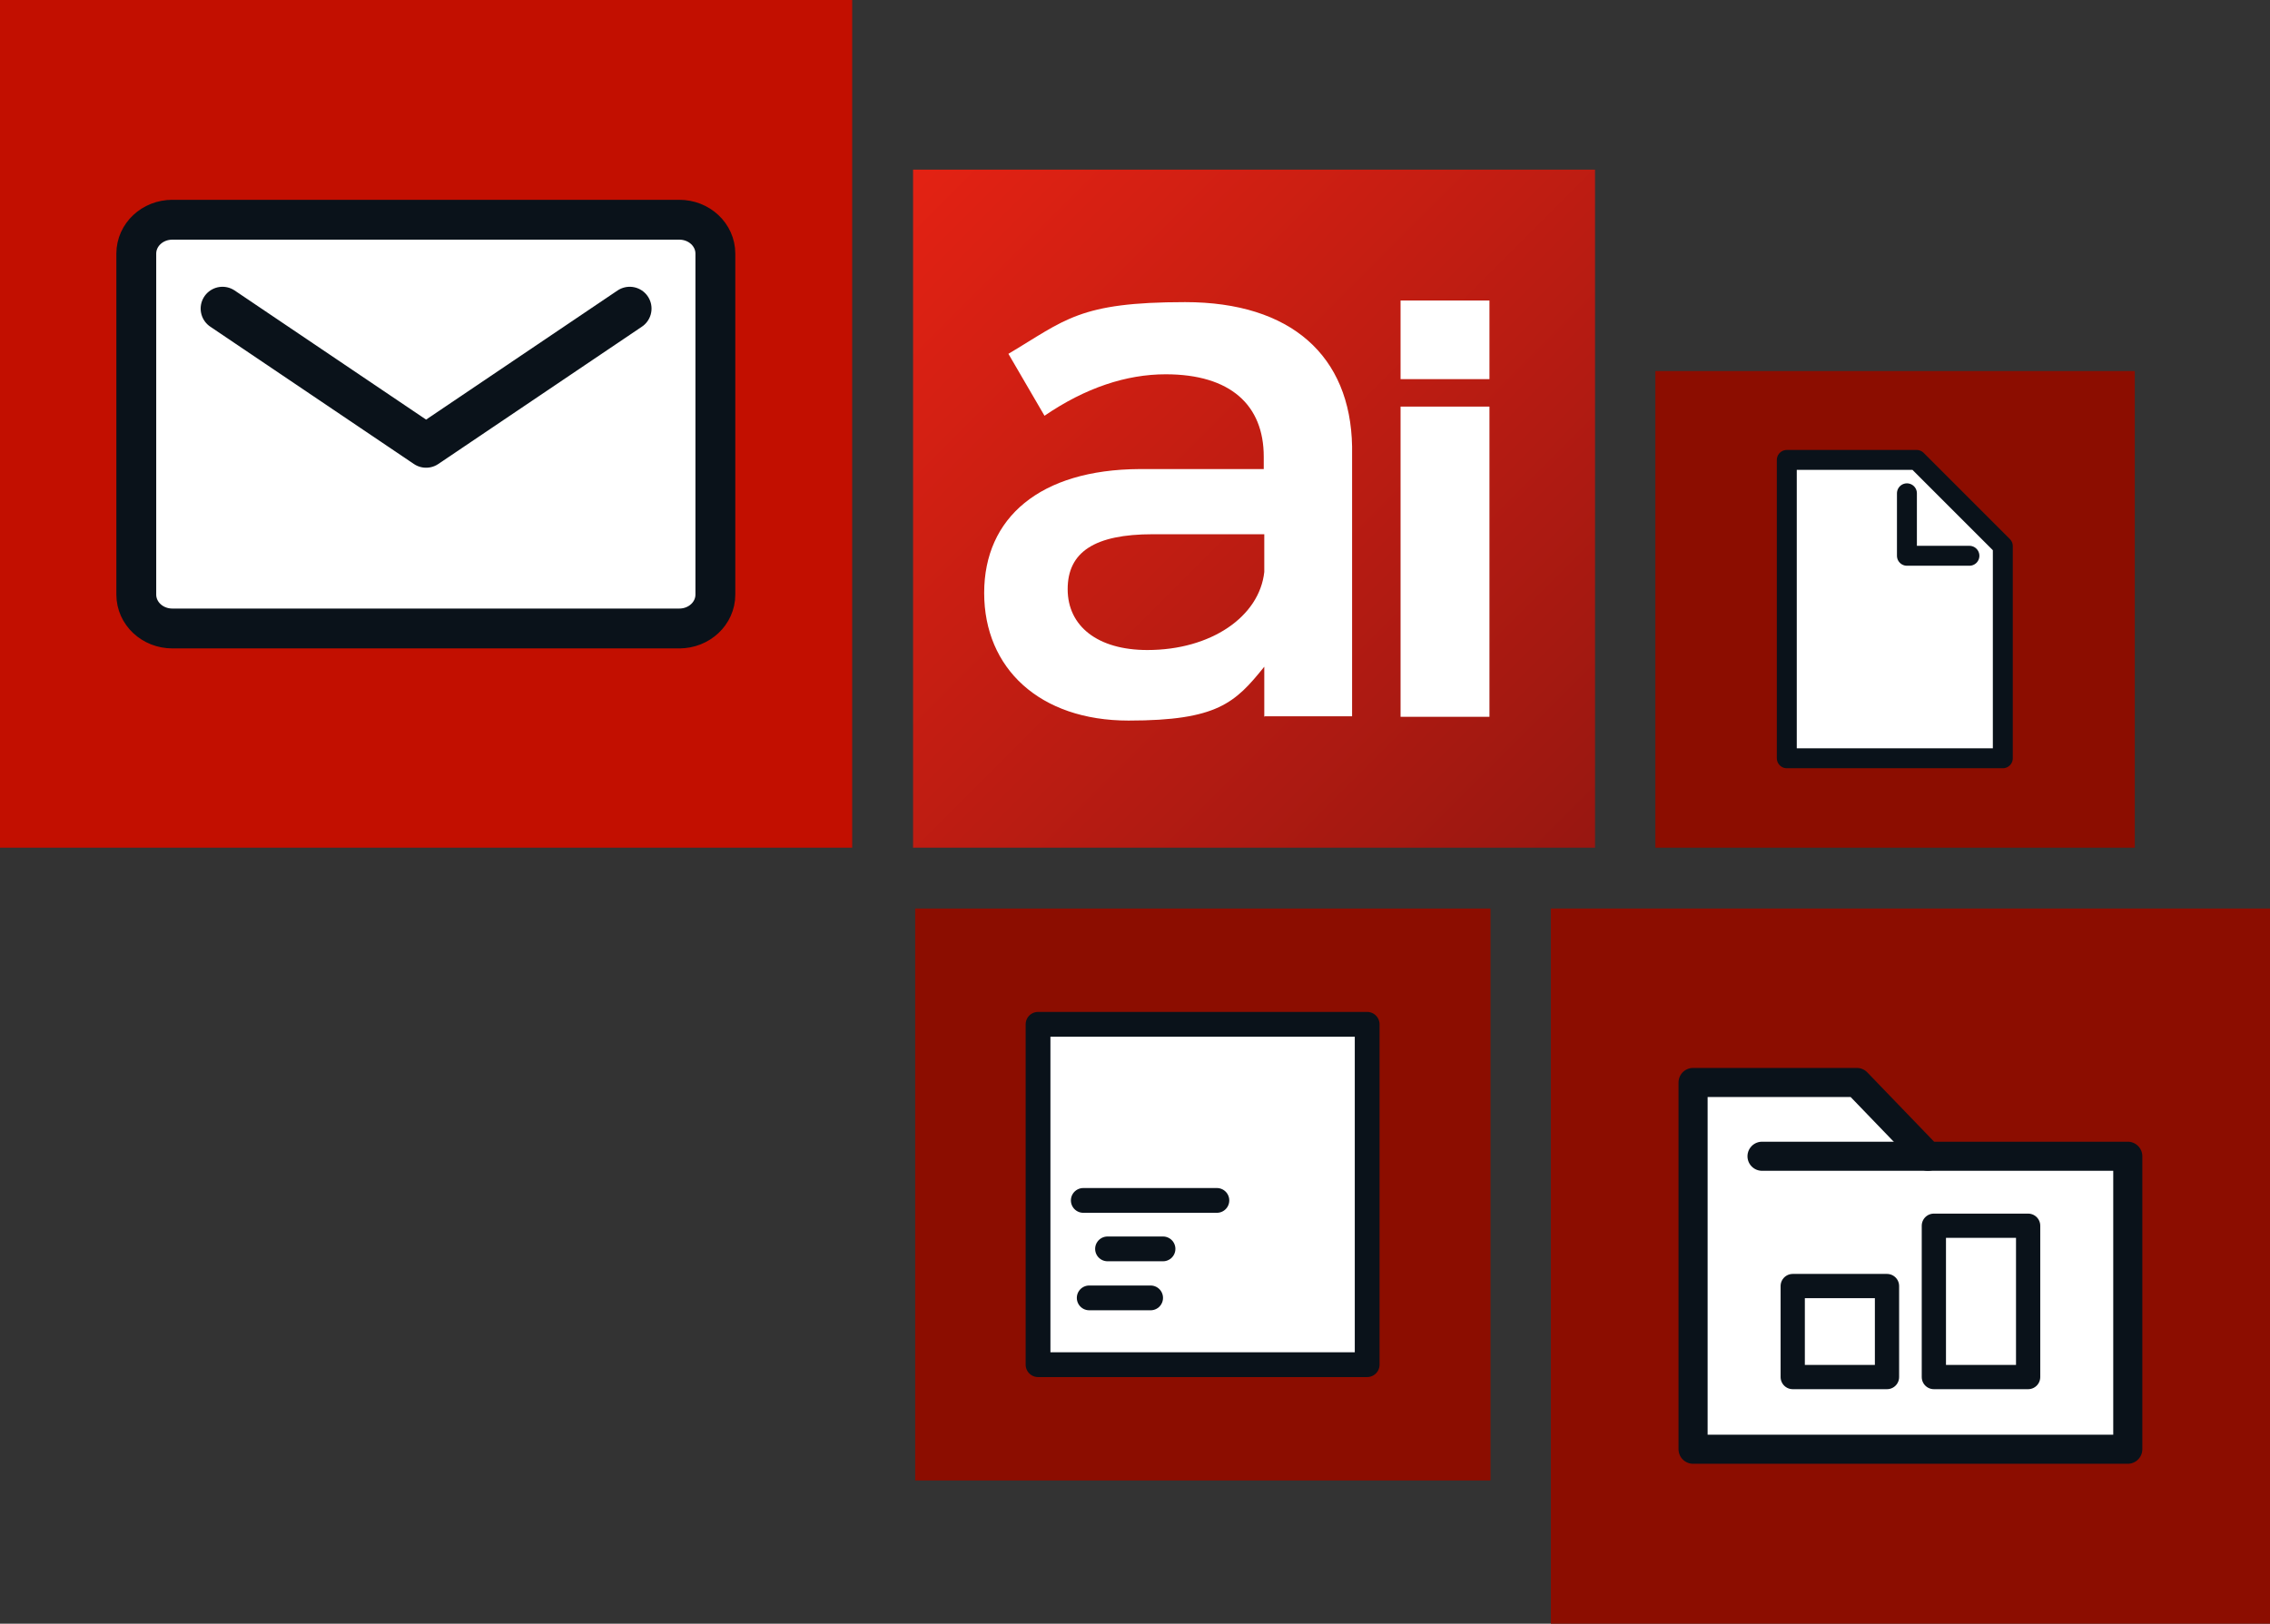
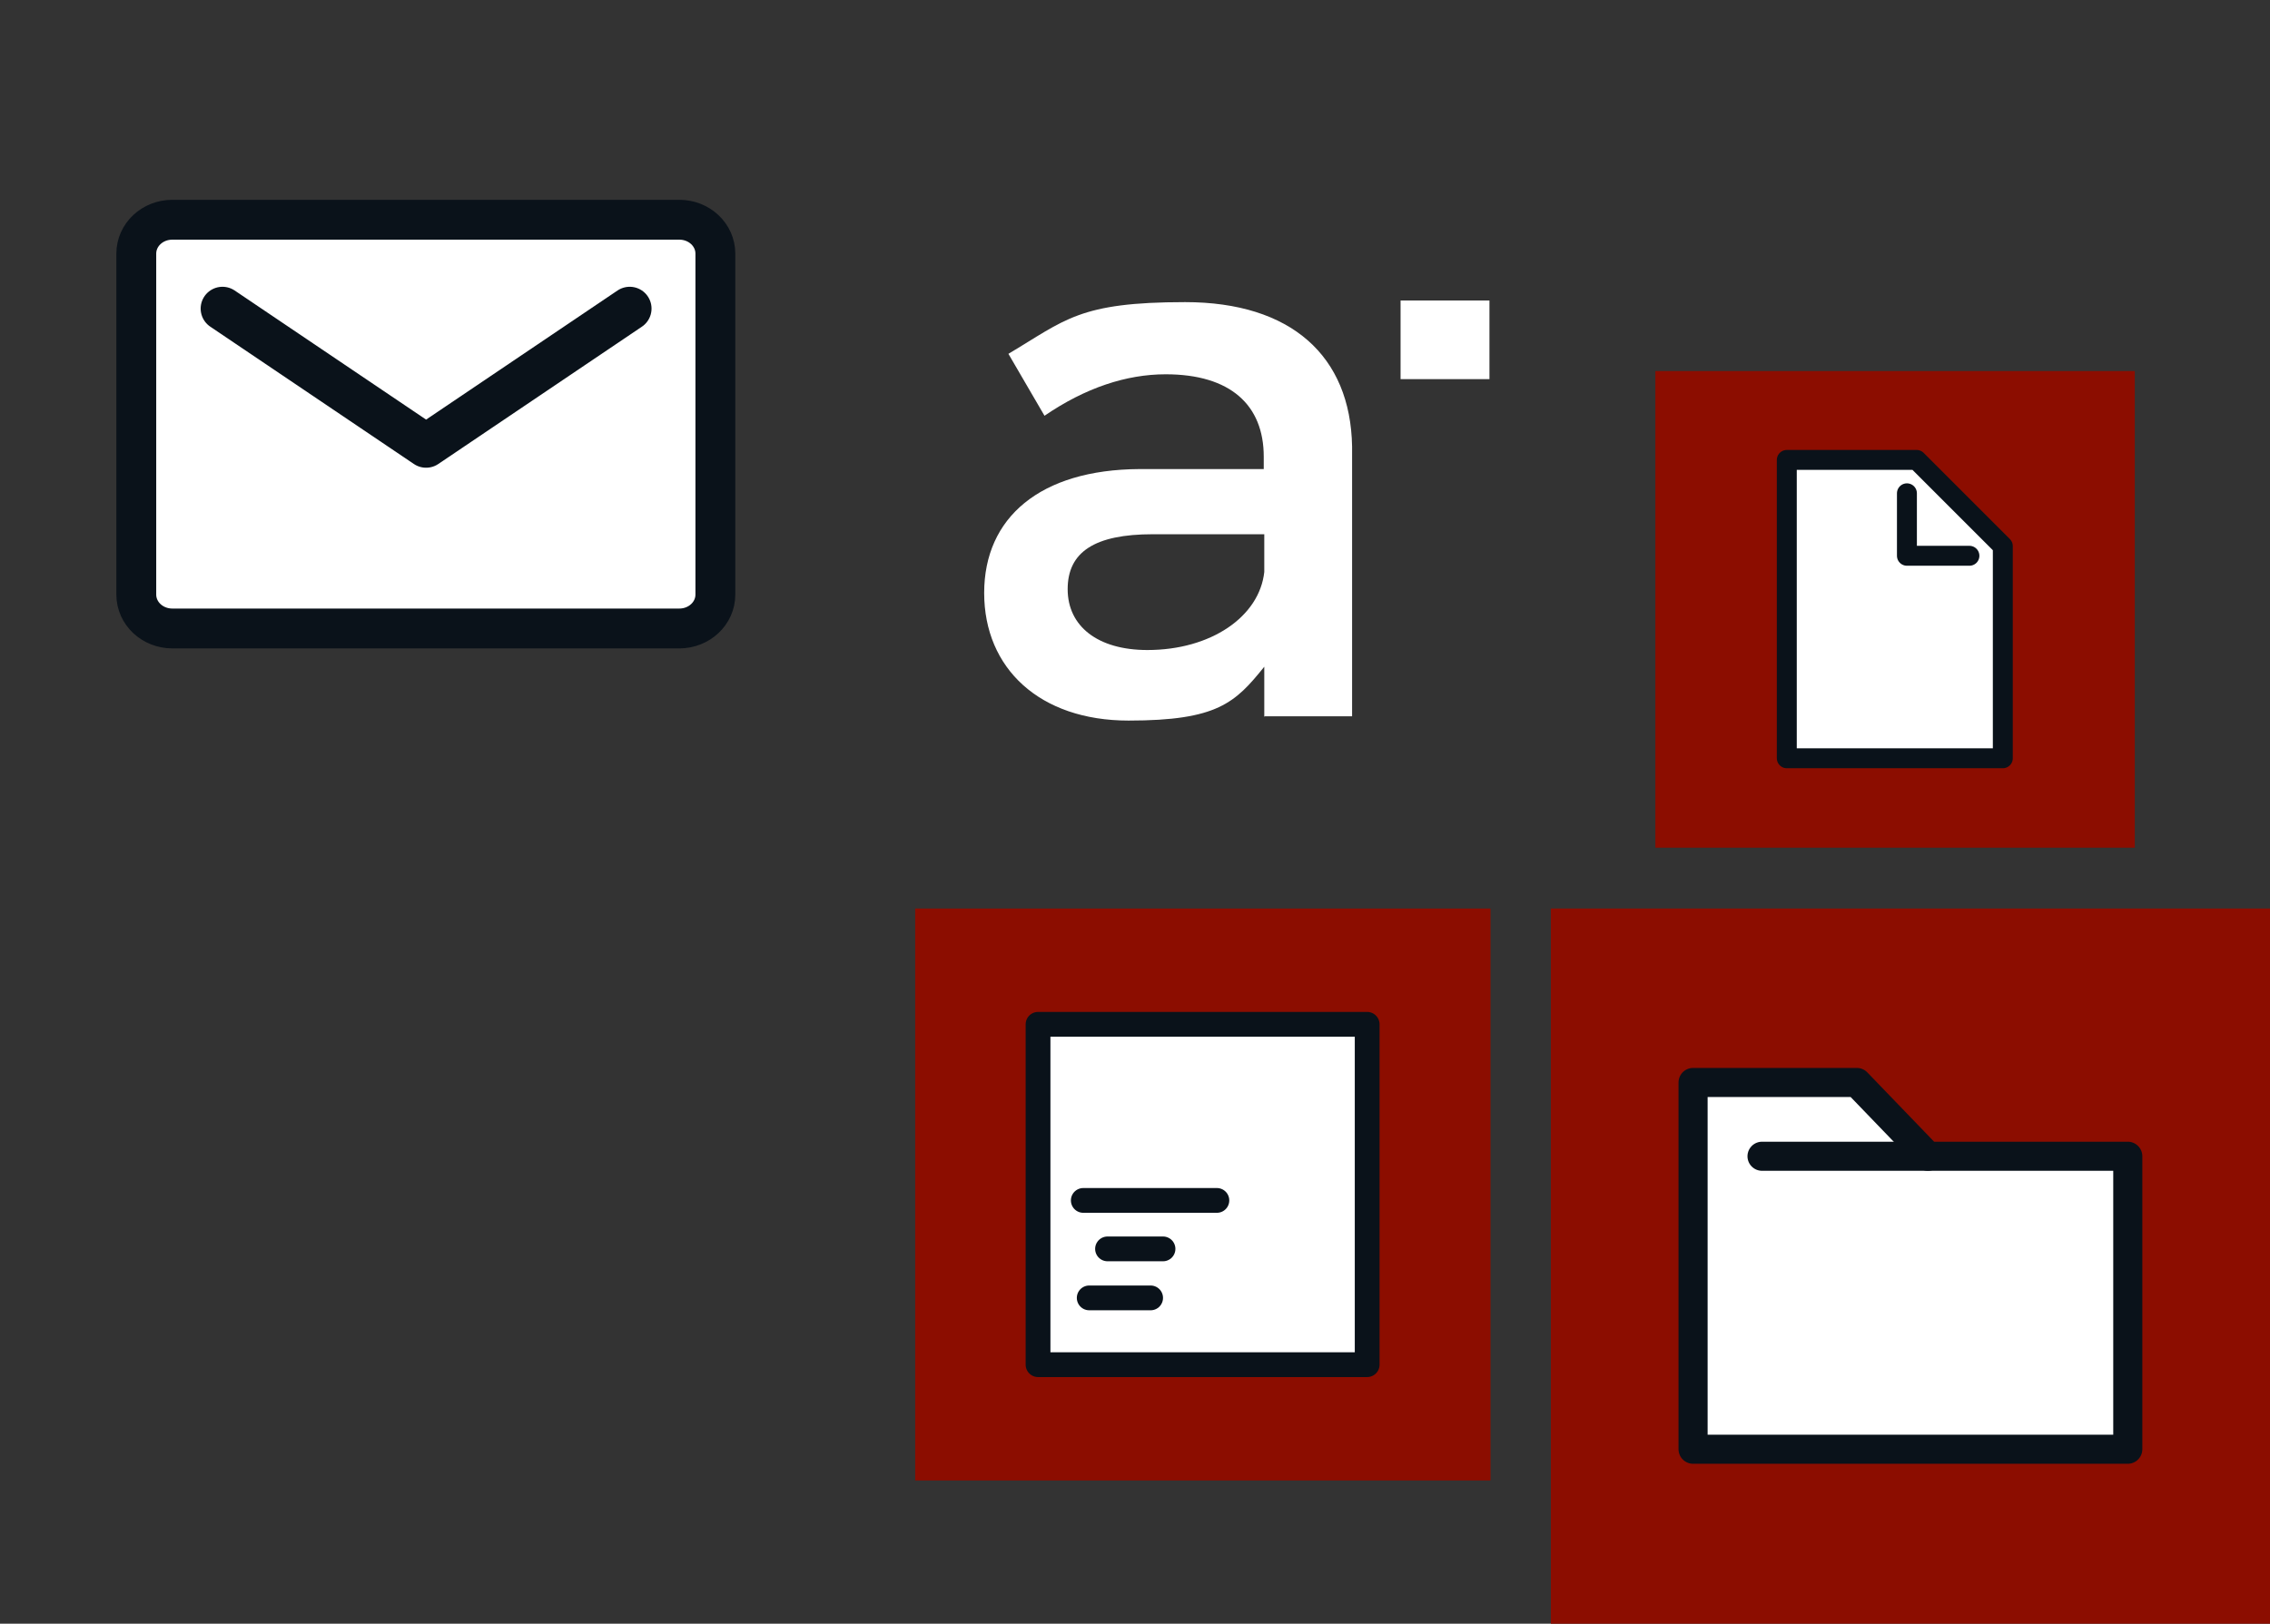
<svg xmlns="http://www.w3.org/2000/svg" version="1.1" viewBox="0 0 421.4 301.5">
  <rect x="0" y="0" width="421.4" height="301.5" fill="#333333" stroke="none" />
  <defs>
    <style>
      .cls-1 {
        stroke-width: 8.1px;
      }

      .cls-1, .cls-2, .cls-3, .cls-4, .cls-5, .cls-6, .cls-7, .cls-8, .cls-9 {
        stroke: #0a121a;
        stroke-linecap: round;
        stroke-linejoin: round;
      }

      .cls-1, .cls-3, .cls-6, .cls-7, .cls-8, .cls-9 {
        fill: none;
      }

      .cls-2, .cls-10, .cls-4, .cls-5 {
        fill: #fff;
      }

      .cls-2, .cls-8 {
        stroke-width: 3.7px;
      }

      .cls-11 {
        fill: #c20f00;
      }

      .cls-3 {
        stroke-width: 4.5px;
      }

      .cls-4, .cls-7 {
        stroke-width: 5.4px;
      }

      .cls-5, .cls-9 {
        stroke-width: 4.6px;
      }

      .cls-12 {
        fill: url(#rot_verlauf_cmyk);
      }

      .cls-6 {
        stroke-width: 7.4px;
      }

      .cls-13 {
        fill: #8c0d00;
      }
    </style>
    <linearGradient id="rot_verlauf_cmyk" data-name="rot verlauf cmyk" x1="169.6" y1="31.3" x2="295.9" y2="157.6" gradientUnits="userSpaceOnUse">
      <stop offset="0" stop-color="#e32213" />
      <stop offset="1" stop-color="#981711" />
    </linearGradient>
  </defs>
  <g>
    <g id="Ebene_1">
-       <rect class="cls-12" x="169.5" y="31.5" width="126.6" height="125.9" />
      <path class="cls-10" d="M234.8,133h16.2v-50.1c-.3-16.8-11.3-26.8-31-26.8s-22.2,3.3-32.8,9.6l6.7,11.5c7.6-5.2,15.2-7.7,22.5-7.7,12,0,18.2,5.7,18.2,15.3v2.3h-23.1c-18.4.1-28.8,9-28.8,23s10.3,23.7,26.8,23.7,19.8-3.3,25.2-10v9.3ZM213,120.7c-9.2,0-14.8-4.4-14.8-11.3s5-10.2,15.8-10.2h20.7v7c-.9,8.3-9.9,14.5-21.7,14.5" />
-       <rect class="cls-10" x="260" y="75.5" width="16.5" height="57.6" />
      <rect class="cls-10" x="260" y="55.8" width="16.5" height="14.6" />
-       <rect class="cls-11" width="158.2" height="157.4" />
      <g>
        <path class="cls-10" d="M126.2,116.7H32c-3.7,0-6.7-2.8-6.7-6.3v-63.3c0-3.5,3-6.3,6.7-6.3h94.1c3.7,0,6.7,2.8,6.7,6.3v63.3c0,3.5-3,6.3-6.7,6.3" />
        <path class="cls-6" d="M126.2,116.7H32c-3.7,0-6.7-2.8-6.7-6.3v-63.3c0-3.5,3-6.3,6.7-6.3h94.1c3.7,0,6.7,2.8,6.7,6.3v63.3c0,3.5-3,6.3-6.7,6.3Z" />
      </g>
      <polyline class="cls-1" points="116.9 57.3 79.1 82.8 41.3 57.3" />
      <rect class="cls-13" x="169.9" y="168.7" width="106.8" height="106.2" />
      <rect class="cls-5" x="192.7" y="190.2" width="61.1" height="63.2" />
      <path class="cls-9" d="M202.2,241h11.4M205.6,231.9h10.3M201.1,222.9h24.8" />
      <rect class="cls-13" x="307.3" y="68.9" width="89" height="88.5" />
      <polygon class="cls-2" points="371.8 140.8 331.7 140.8 331.7 85.4 355.8 85.4 371.8 101.4 371.8 140.8" />
      <polyline class="cls-8" points="354 91.6 354 103.2 365.6 103.2" />
      <rect class="cls-13" x="287.9" y="168.7" width="133.5" height="132.8" />
      <polygon class="cls-4" points="395 214.7 395 269.1 314.3 269.1 314.3 201 344.7 201 357.9 214.7 395 214.7" />
      <line class="cls-7" x1="327.1" y1="214.7" x2="357.9" y2="214.7" />
-       <path class="cls-3" d="M376.5,255.7h-17.5v-28.1h17.5v28.1ZM350.3,255.7h-17.5v-16.9h17.5v16.9Z" />
    </g>
  </g>
</svg>